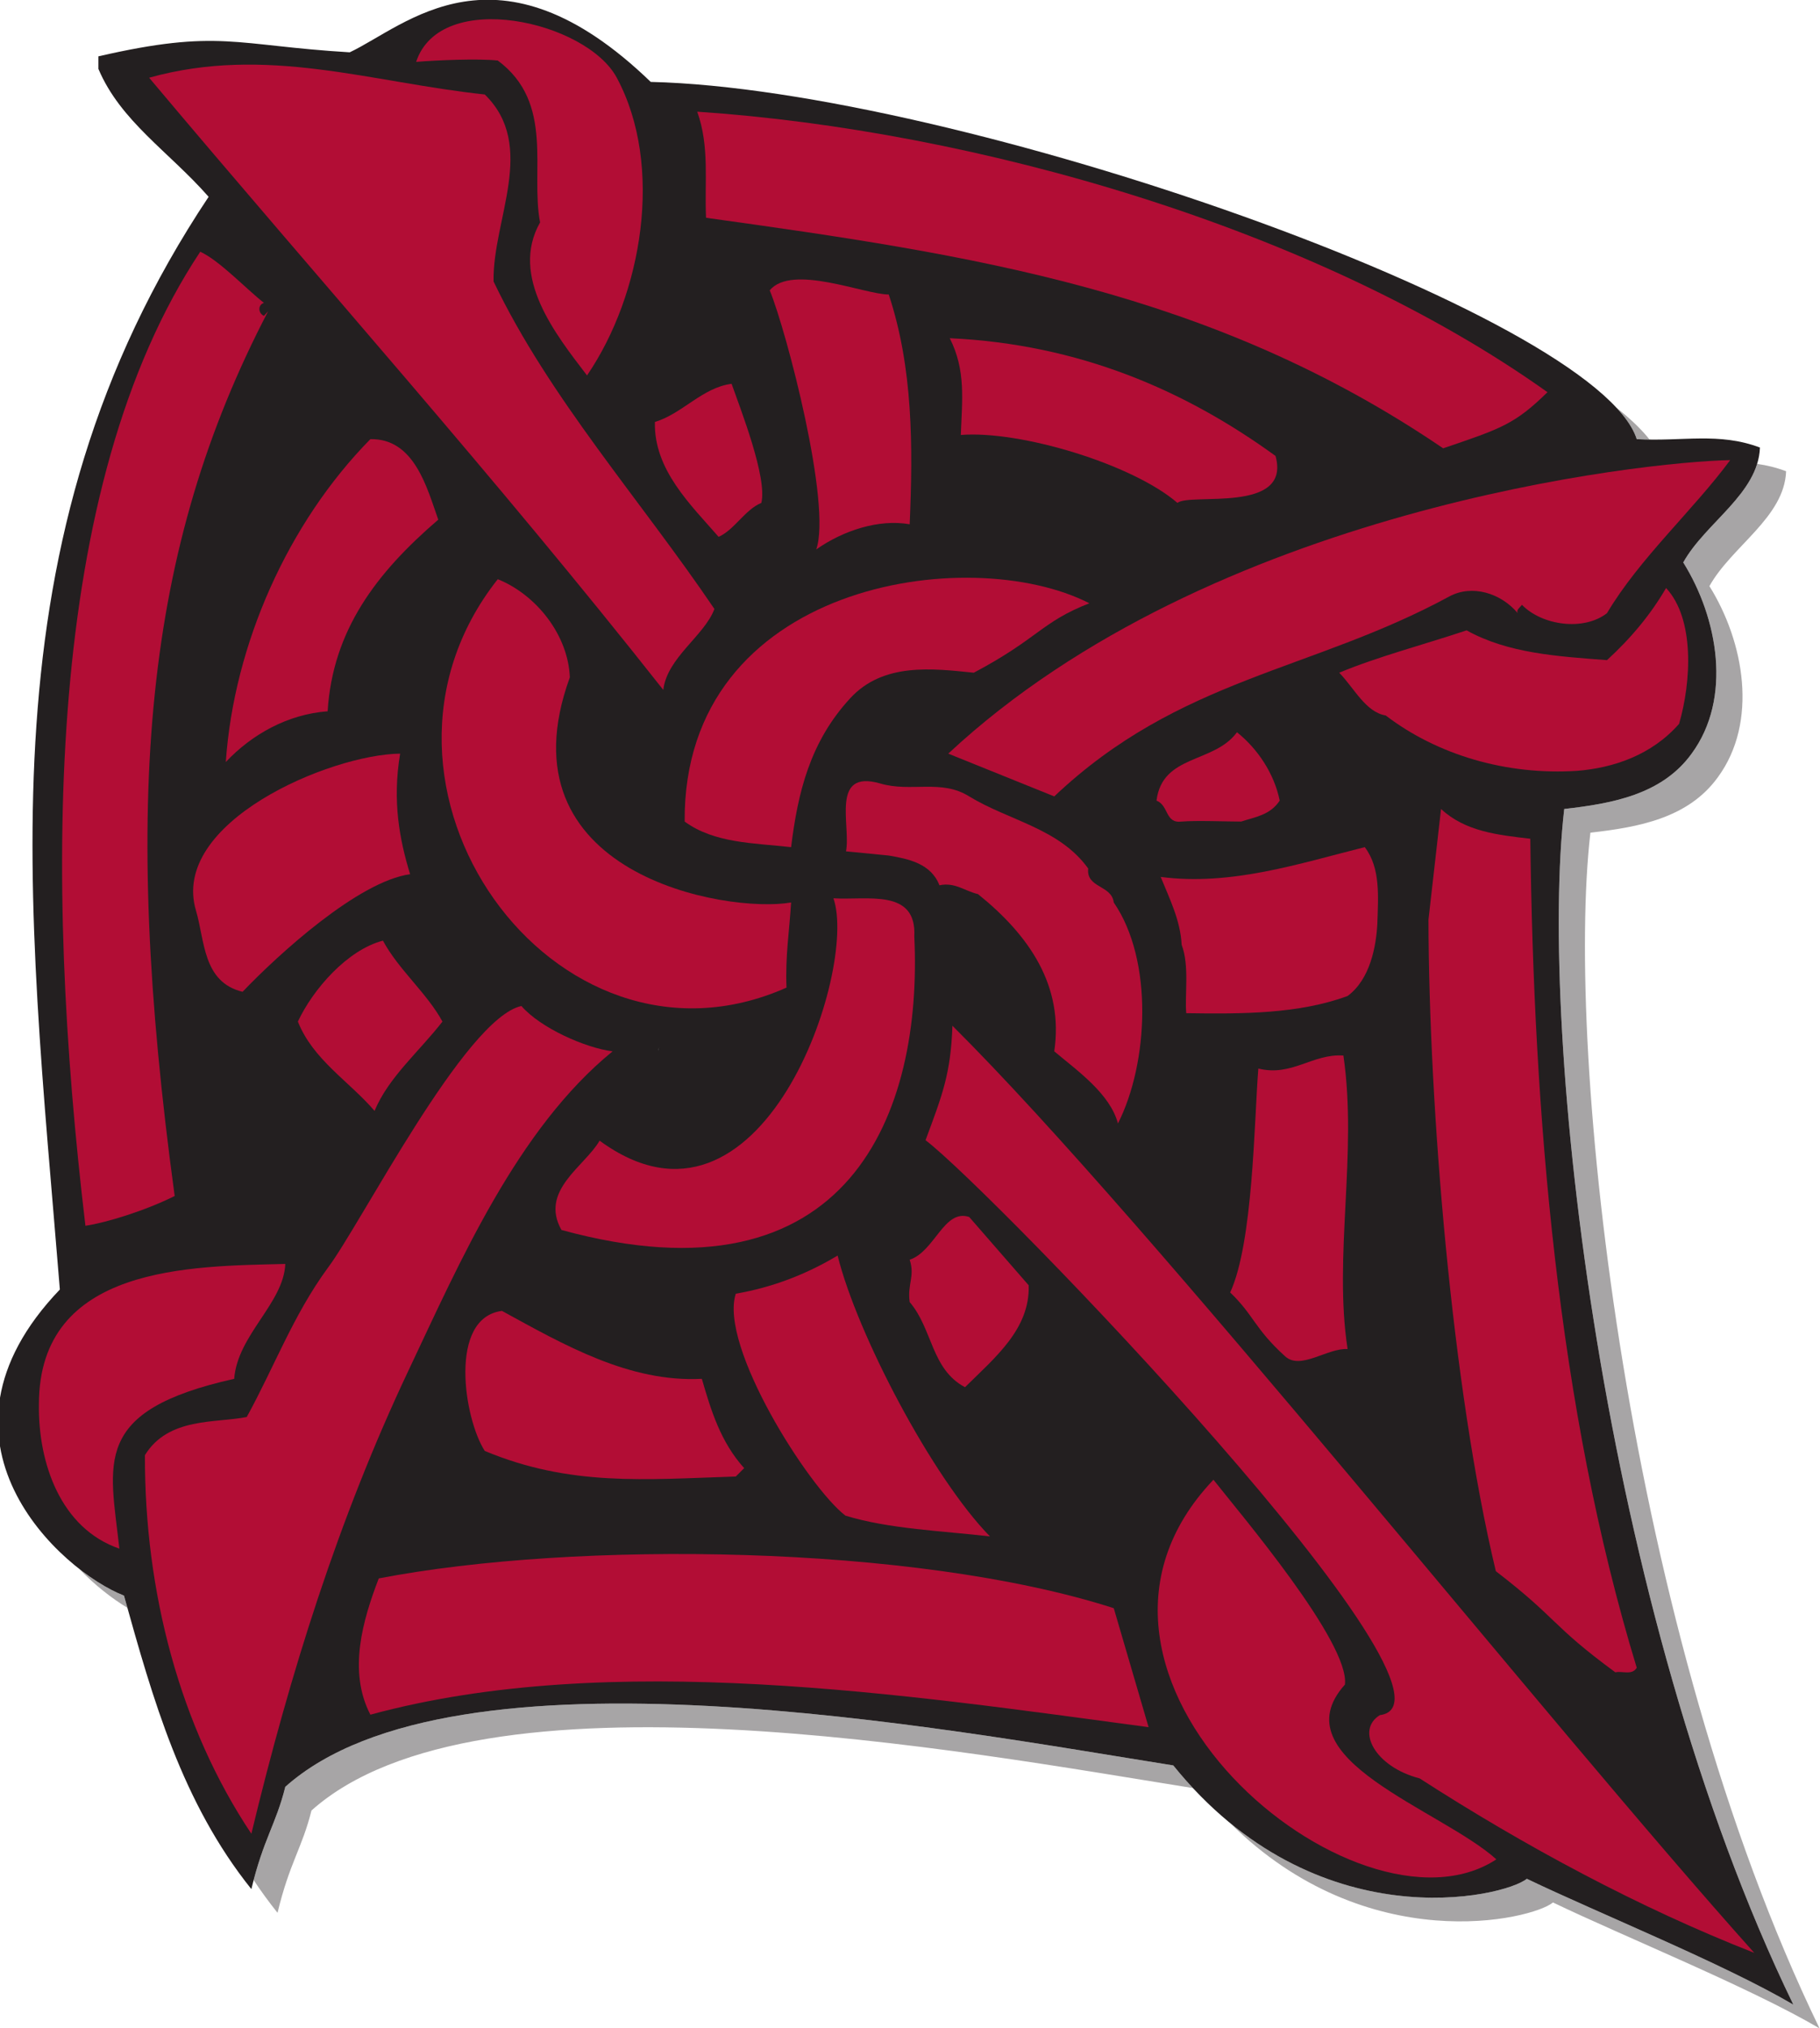
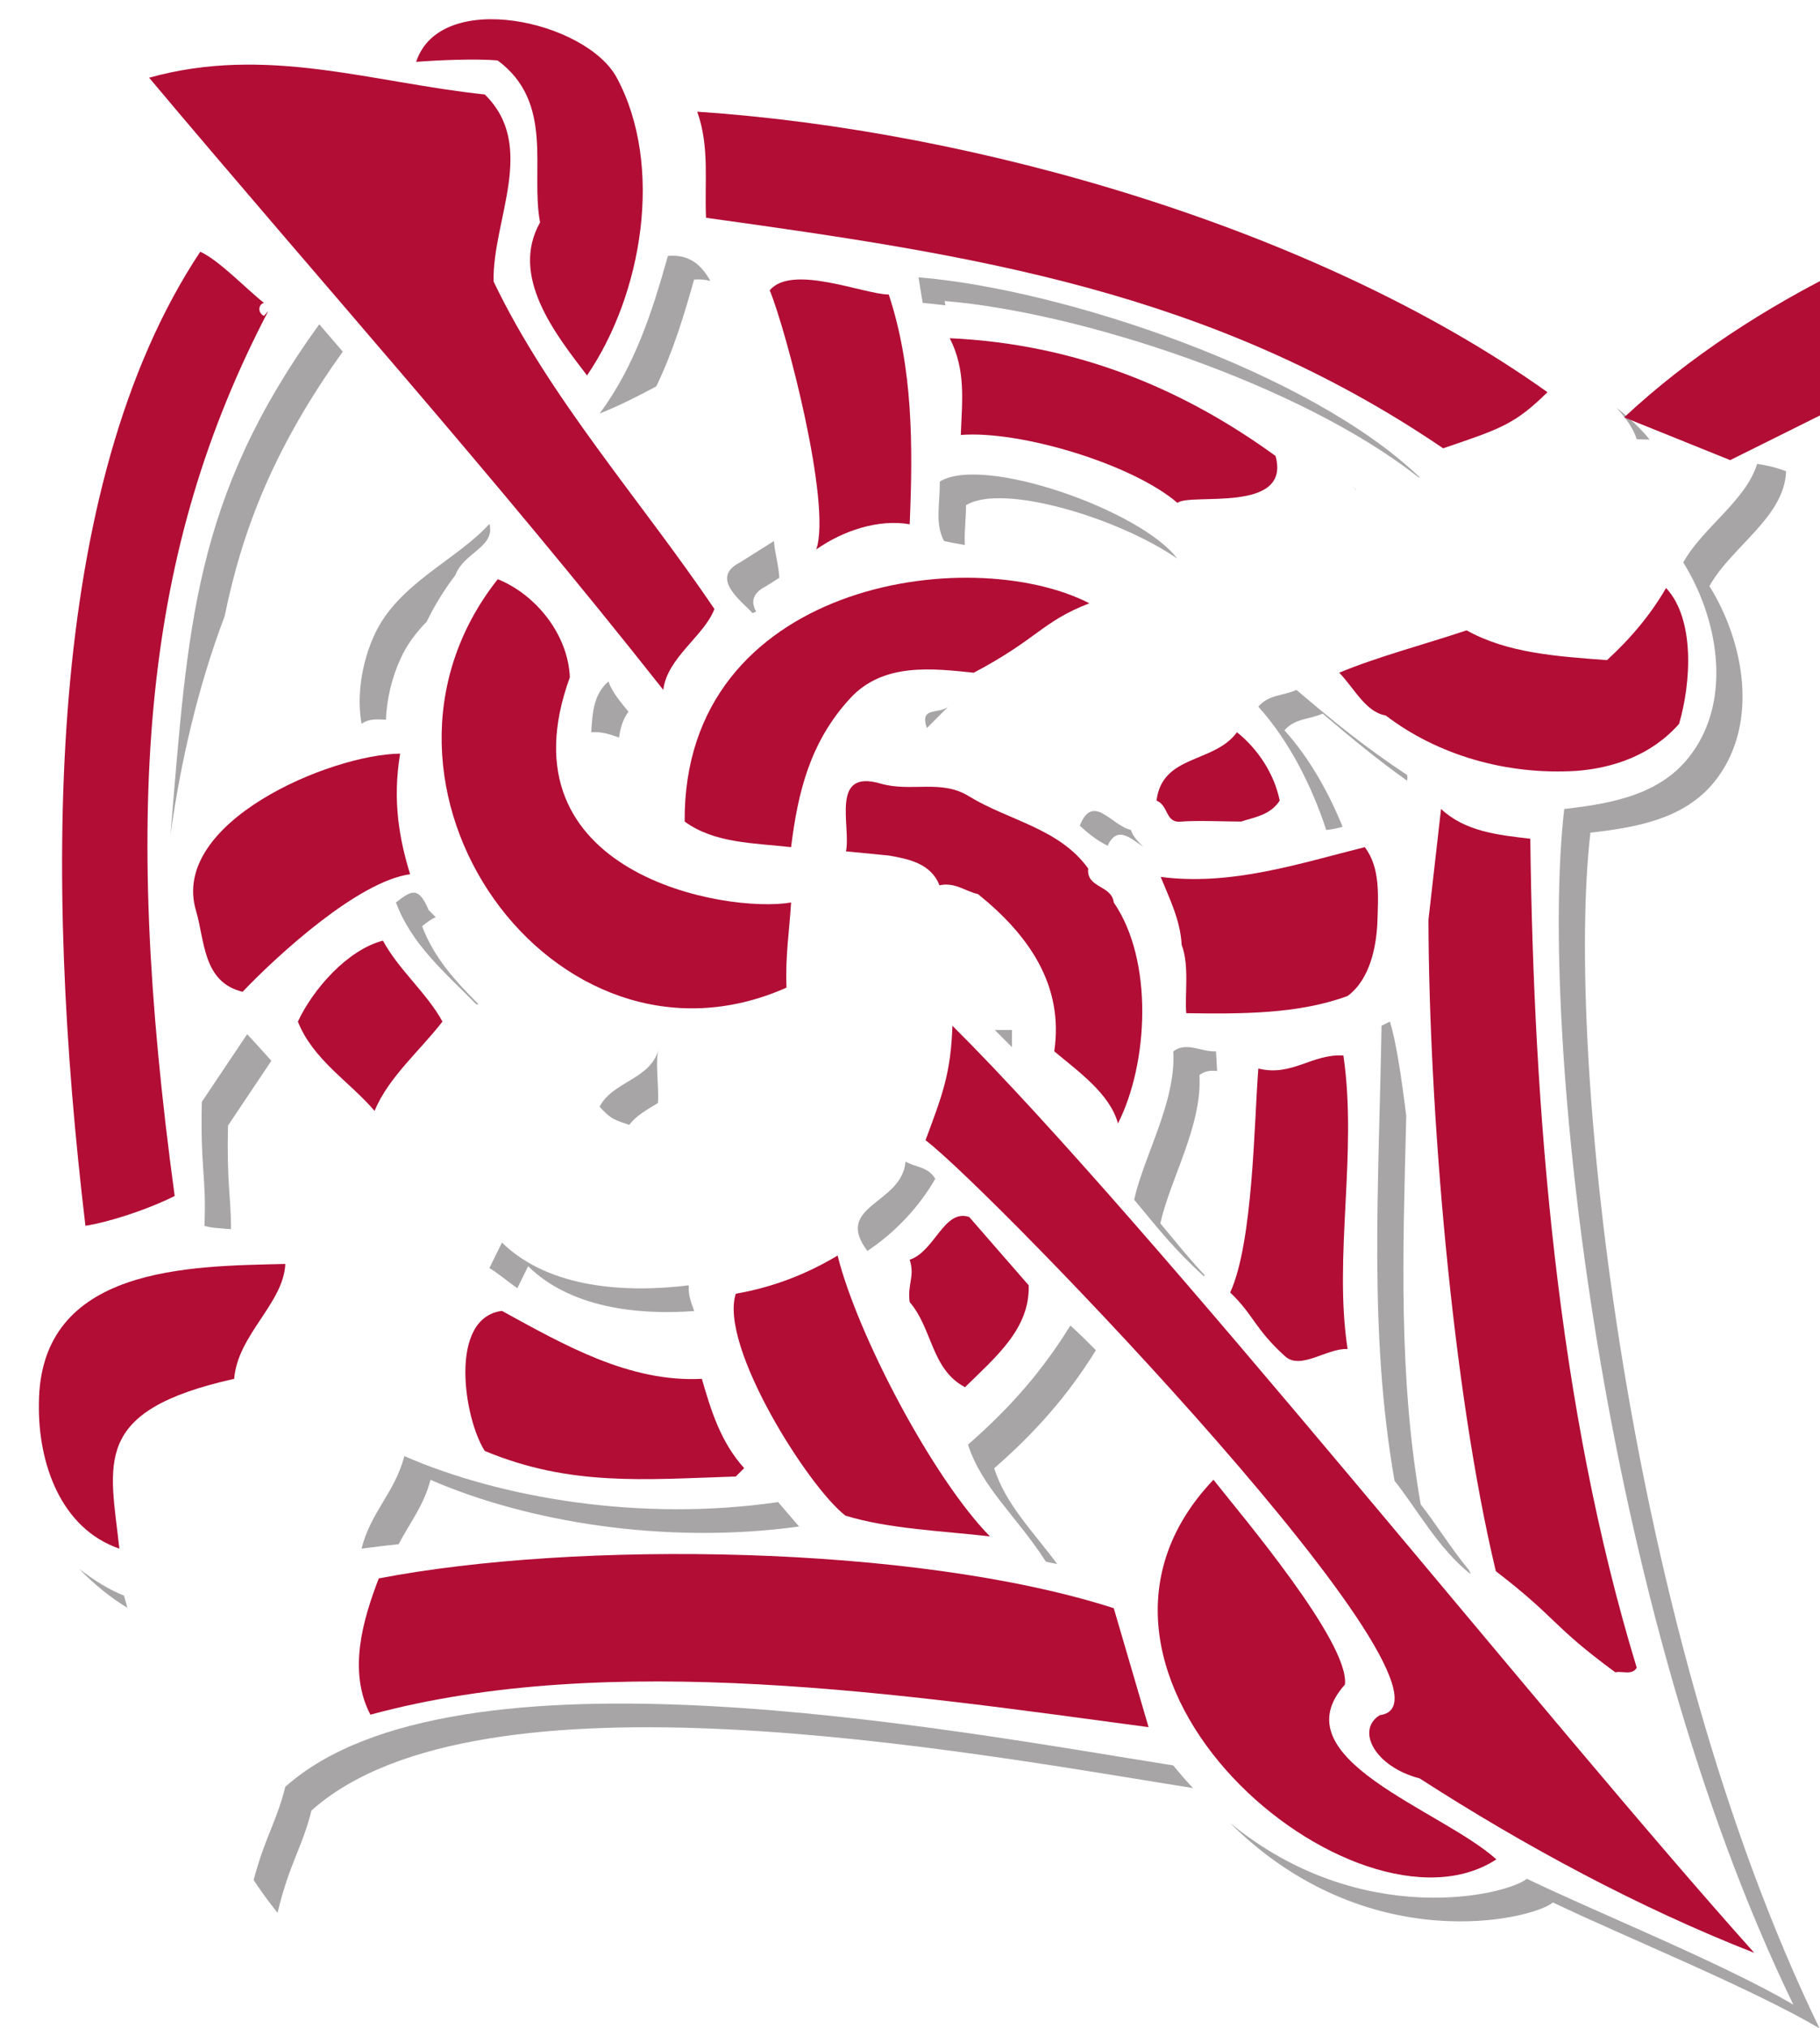
<svg xmlns="http://www.w3.org/2000/svg" viewBox="0 0 578.947 644.827" height="644.827" width="578.947" xml:space="preserve" id="svg2" version="1.1">
  <defs id="defs6" />
  <g transform="matrix(1.333,0,0,-1.333,0,644.827)" id="g10">
    <g transform="scale(0.1)" id="g12">
      <path id="path14" style="fill:#a7a5a6;fill-opacity:1;fill-rule:nonzero;stroke:none" d="m 3857.16,3865.31 c 33.2,-26.29 59.96,-51.81 79.39,-76.25 -10.03,0.12 -20.25,0.42 -30.7,0.99 -7.56,23.72 -24.2,48.94 -48.69,75.26 z m 335.99,-134.23 c 22.69,-3.2 45.57,-8.62 69.14,-17.53 -4,-109.99 -130,-179 -183,-274 83,-133 117,-324 20,-455.99 -71,-98.01 -190,-119.01 -304,-132.01 C 3734.32,2324.66 3882.07,947.234 4342.05,0 4175.05,97.996 3879,217.207 3706,300.203 3656.82,259.395 3263.83,163.855 2934.77,490.281 3249.24,232.07 3597.46,318.445 3643.56,356.699 c 173,-83 469.06,-202.207 636.06,-300.207 C 3819.63,1003.73 3671.89,2381.15 3732.85,2908.05 c 114.01,13 233,34 304.01,132 96.99,132 63,323 -20,456 46.45,83.28 148.99,146.58 176.29,235.03 z M 2846.81,573.027 C 2300.56,660.301 1143.48,876.68 743.293,519.559 720.934,429.797 691,395.176 662.289,275.555 c -20.414,25.461 -39.351,51.515 -57.008,78.078 27.02,102.617 54.621,138.301 75.574,222.422 403.985,360.508 1579.395,136.562 2119.005,50.996 15.43,-19.082 31.11,-37.051 46.95,-54.024 z M 304.008,1002.94 c -36.781,22.24 -77.625,53.88 -115.332,93.18 38.844,-30.42 76.949,-52.35 107.183,-64.07 2.711,-9.71 5.43,-19.41 8.149,-29.11 z M 2211.85,3101.05 c -18,52 27,32 51,51 l -51,-51 z m 203.01,-760.99 -41.01,40.99 h 41.01 z m -183,-314.01 c -39.01,-68 -97,-129 -162,-172 -82.01,109 82.99,111.01 90.99,213 25,-14 54.01,-11.99 71.01,-41 z m -665.71,1889.93 c 39.26,81.19 65.78,167.66 90.14,254.57 14.78,1.27 27.64,0.02 38.99,-3.29 -20.76,37.23 -49.26,64.29 -101.43,59.79 -36.99,-132 -78.99,-263 -162.99,-376 45.78,18.39 90.96,41.08 135.29,64.93 z M 536.109,3367.95 c 43.145,210.64 119.891,404.64 281.864,630.78 l -56.118,65.32 c -300.722,-415.69 -313.23,-721.38 -355,-1217 24.098,171.87 64.747,350.36 129.254,520.9 z m 384.868,-246.93 c 1.894,49.19 14.183,100.87 35.312,146.54 15.266,33.24 36.934,61.67 61.891,87.15 18.86,38.86 41.74,76.02 68.68,111.34 19,53 96,67 81,122 -76,-85 -218.005,-142 -274.008,-264 -31,-67 -42.997,-147 -31,-213 16.207,12.31 37.035,11.2 58.125,9.97 z m 556.183,-42.68 c 3.16,22.44 9.09,43.64 22.61,61.7 -18.62,22.89 -38.21,45.33 -47.91,72.01 -36,-31 -38.01,-76 -41,-121 24.33,1.99 45.45,-4.89 66.3,-12.71 z m 327.3,300.33 c -11.77,21.04 -11.37,43.05 23.83,60.88 l 31.34,19.74 c -0.9,27.69 -10.51,57.92 -12.77,87.76 l -81,-51 c -75,-38 7.99,-95 30,-121 2.99,1.18 5.86,2.39 8.6,3.62 z m 498.07,159.03 c -2.05,28.39 2.76,59.42 2.76,94.86 87.63,53.73 365.95,-31.52 504.07,-127.41 -84.44,113.74 -461.74,248.15 -566.51,183.9 0,-56 -12,-101 10,-142 16.42,-3.61 33.01,-6.64 49.68,-9.35 z m 934.18,131.52 c -2.88,2.48 -5.76,4.96 -8.66,7.42 2.6,-2.52 5.22,-5.05 7.8,-7.59 0.28,0.06 0.58,0.11 0.86,0.17 z m -980.73,440 -1.69,10.33 c 318.13,-26.09 846.23,-195.98 1131.34,-420.94 0.74,0.15 1.48,0.3 2.22,0.44 -262.24,252.37 -851.94,448.79 -1195.99,477 l 10,-61 c 18.16,-1.71 36.2,-3.66 54.12,-5.83 z m 947.93,-1243.66 c -33.06,81.69 -79.25,164.3 -138.62,229.99 24,29 61,26 91,40 71.61,-60.94 130.9,-109.68 201.49,-160.01 1.04,4.71 1.11,9.23 0.07,13.51 -100.84,66.95 -172.32,124.99 -264,203 -30,-14 -67,-11 -91,-40 75,-83 129.01,-193 162.01,-294 12.37,1.07 25.57,3.7 39.05,7.51 z m -560.8,-45.08 c 23.03,48.33 52.96,19.25 85.04,-2.55 -12.3,12.24 -24.67,24.69 -29.3,40.12 -46,10 -91,90 -122,10 20.99,-19.16 42.6,-36.02 66.26,-47.57 z m -1408.6,-1055.35 25.78,52.43 c 100.43,-98.39 258.31,-116.93 396.32,-106.88 -7.66,20.32 -14.99,41.26 -12.76,61.37 -148.14,-18.28 -333.26,-8.43 -445.99,102 l -30,-61 c 16.87,-9.21 36.82,-26.72 66.65,-47.92 z m 267.14,389.66 c 17.19,22.73 43.53,36.72 68.47,52.05 2.76,43.45 -7.91,101.29 2.73,133.22 -15.99,-77.01 -109.99,-80 -141.99,-142.01 24,-26 31,-30 61,-40 3.41,-1.25 6.66,-2.33 9.79,-3.26 z M 1141.7,2442.7 c -55.15,54.93 -106.13,110.7 -134.41,185.86 13.06,10.34 23.53,18.04 32.59,21.46 l -16.92,16.92 c -23.89,56.01 -39.886,48.39 -78.105,18.11 38,-101 117.005,-167 192.005,-243 1.59,0.12 3.2,0.34 4.84,0.65 z M 551.328,1905.92 c -0.133,79.35 -10.387,108.01 -7.246,247.12 l 103.516,154.51 c -19.539,21.77 -38.789,43.11 -57.743,63.5 L 481.648,2209.53 c -3.703,-163.98 11.204,-174.47 6.207,-295.48 13.184,-4.92 34.766,-5.65 63.473,-8.13 z m 399.918,-751.28 c 26.094,50.21 60.414,92.48 76.044,153.6 227.43,-99.02 556.5,-155.77 879.6,-111.42 l -50.03,58.24 c -327.06,-47.55 -661.67,9.38 -892.005,109.67 -22,-86 -81.003,-134.67 -102.003,-220.68 29.711,4 59.164,7.51 88.394,10.59 z M 2522.9,1107.4 c -60.54,81.23 -122.74,142.16 -150.41,228.27 102.19,89.3 177.16,175.96 242.68,281.49 -19.54,20.13 -39.7,39.84 -60.87,59.01 -65.89,-106.68 -141.24,-194 -244.24,-284 33.12,-103.12 115.79,-170.12 185.79,-279.12 9.85,-2.3 18.8,-4.14 27.05,-5.65 z m 351.62,689.19 c -38.11,40.31 -67.68,77.94 -105.56,123.21 24.01,107 100.33,233.76 93.33,353.76 13.59,10.2 27.72,11.37 42.17,9.51 -0.89,16.14 -1.76,31.83 -2.6,46.99 -35,-2.01 -70,23.99 -102,0 7,-120 -69.33,-246.77 -93.34,-353.77 55.71,-66.58 93.46,-116.66 166.89,-183 0.38,1.09 0.74,2.21 1.11,3.3 z m 631.12,-703.89 c -42.95,51.62 -78.69,110.69 -115.35,156.86 -53.36,306.08 -42.66,599.28 -34.47,926.21 -12.39,100.33 -25.1,180.82 -38.96,225.28 l -20.01,-10 c -6.62,-392.77 -30.84,-730.22 31,-1085 54,-68 106,-164 182.01,-223 -1.42,3.04 -2.83,6.27 -4.22,9.65 v 0" />
-       <path id="path16" style="fill:#231f20;fill-opacity:1;fill-rule:nonzero;stroke:none" d="m 1552.86,4642.05 c 725.73,-16.77 2257.64,-552.71 2352.99,-852 110,-6 196.01,17 294.01,-20 -4.01,-110 -130,-179 -183,-274 83,-133 116.99,-324 20,-456 -71.01,-98 -190,-119 -304.01,-132 -60.96,-526.9 86.78,-1904.32 546.77,-2851.558 -167,98 -463.06,217.207 -636.06,300.207 -52.86,-43.859 -502.78,-151.027 -843.7,270.352 -539.61,85.566 -1715.02,309.512 -2119.005,-50.996 -22.355,-89.766 -52.292,-124.383 -81,-244.004 -166.003,207 -235,453.008 -303.996,699.999 -150.808,58.48 -497.761,370.22 -153.007,730 -75.735,935.1 -191.801,1785.79 355,2606 -94.997,108 -209.997,180 -262.997,305 v 30 c 288.208,66.18 324.926,26.04 599.739,9.58 133.636,62.89 352.376,282.65 718.266,-70.58 z m 213,-618 c -105,-51 -218,-126 -335,-173 84,113 126,244 162.99,376 116.01,10 115,-136 172.01,-203 z m -882.008,-102 c -290.997,-287 -423.997,-697 -476.997,-1075 41.77,495.62 54.278,801.31 355,1217 l 121.997,-142 z m 203.008,-456 c -77,-101 -121.005,-217 -132.005,-345 -31.003,-4 -67,9 -92.003,-10 -11.997,66 0,146 31,213 56.003,122 198.008,179 274.008,264 15,-55 -62,-69 -81,-122 z m 456,-406 c -47,3 -83,35 -132,31 2.99,45 5,90 41,121 20,-55 81.99,-92 91,-152 z m 253,315 c -22.01,26 -105,83 -30,121 l 81,51 c 5,-66 45.99,-134 -51,-172 z m 1024.99,111 c -64,-11 -114,-106 -183,-50 -110,90 -252.99,82 -385,111 -22,41 -10,86 -10,142 110.7,67.88 525.76,-86.04 578,-203 z m 567,213 c -50,-10 -100.99,-20 -152,-30 -233.28,229.66 -599.8,405.25 -1033.99,446 l -10,61 c 344.05,-28.21 933.75,-224.63 1195.99,-477 z m -30,-710 c 11.43,-46.84 -109.52,-123.75 -192.99,-131 -33,101 -87.01,211 -162.01,294 24,29 61,26 91,40 91.68,-78.01 163.16,-136.05 264,-203 z m -619,-182 c -66.99,-12 -116,19 -162,61 31,80 76,0 122,-10 6.01,-20 25,-35 40,-51 z m -527,294 c -18,52 27,32 51,51 l -51,-51 z m 203.01,-760.99 -41.01,40.99 h 41.01 z m -183,-314.01 c -39.01,-68 -97,-129 -162,-172 -82.01,109 82.99,111.01 90.99,213 25,-14 54.01,-11.99 71.01,-41 z m -588.01,-254 c -5.99,-54 57.01,-114 10,-151.99 -345.7,47.71 -431.65,163.32 -485.99,192.99 l 30,61 c 112.73,-110.43 297.85,-120.28 445.99,-102 z m -151.99,386 c -30,10 -37,14 -61,40 32,62.01 126,65 141.99,142.01 -20.99,-63.01 41,-227.01 -80.99,-182.01 z m -468.9,508.89 174.9,-174.89 c -1,-19 -34.01,-48 -61,-50 -75,76 -154.005,142 -192.005,243 38.219,30.28 54.215,37.9 78.105,-18.11 z M 842.855,2104.49 C 795.004,2027.94 773.18,1929.97 709.77,1869.4 c -110.665,45.02 -190.34,32.87 -221.915,44.65 4.997,121.01 -9.91,131.5 -6.207,295.48 l 108.207,161.52 c 78.997,-85 163,-186.56 253,-266.56 z m 1014.005,-849.43 61,-71.01 c -356.8,-17.55 -686,9.74 -1055.008,-40 21,86.01 80.003,134.68 102.003,220.68 230.335,-100.29 564.945,-157.22 892.005,-109.67 z m 986.32,109.43 c -57.01,-88 -145.09,-168.11 -144.1,-279.12 -98.9,22.84 -113.99,6.84 -203.23,27.68 -70,109 -152.67,176 -185.79,279.12 103,90 178.35,177.32 244.24,284 105.99,-95.99 186.87,-205.67 288.88,-311.68 z m 58.68,965.57 c 8.99,-162.01 23.55,-386.77 -28.45,-536.77 -73.43,66.34 -111.18,116.42 -166.89,183 24.01,107 100.34,233.77 93.34,353.77 32,23.99 67,-2.01 102,0 z m 608,-1247.01 c -76.01,59 -128.01,155 -182.01,223 -61.84,354.78 -37.62,692.23 -31,1085 l 20.01,10 c 62.12,-199.21 101,-1120.52 193,-1318 v 0" />
      <path id="path18" style="fill:#b20d35;fill-opacity:1;fill-rule:nonzero;stroke:none" d="m 1471.86,4652.05 c 113,-210 61,-516.99 -71,-710 -75,98.01 -185,236 -112.01,365 -23.73,122.68 35.45,284.73 -101,386 -46.99,5 -145.81,0.8 -194.807,-3.21 57.837,175.81 405.977,97.69 478.817,-37.79 v 0" />
      <path id="path20" style="fill:#b20d35;fill-opacity:1;fill-rule:nonzero;stroke:none" d="m 1156.86,4612.05 c 126,-123.01 18,-299 21,-446 133,-278 350.99,-521 527,-780.99 -24,-64.01 -113,-116.01 -122.01,-193.01 -405.01,513.03 -809.69,963.58 -1226.991,1460 279.996,78 527.993,-11 801.001,-40 v 0" />
      <path id="path22" style="fill:#b20d35;fill-opacity:1;fill-rule:nonzero;stroke:none" d="m 3692.85,3902.05 c -78.2,-76.59 -110.58,-86.8 -248.97,-133.81 -554.47,376.8 -1124.94,461.66 -1759.02,549.81 -4,85 8.99,169 -21.01,253 660.49,-44.11 1478.04,-276.79 2029,-669 v 0" />
      <path id="path24" style="fill:#b20d35;fill-opacity:1;fill-rule:nonzero;stroke:none" d="m 629.855,4115.06 c -14,-4.01 -15,-24.01 0,-31.02 l 10,11.01 c -294.882,-565.17 -351.917,-1162.86 -223,-2109.99 -70,-34.84 -161.996,-63.38 -213,-71.01 -99.121,832.94 -97.964,1762.87 274,2323 45.973,-21.11 107.004,-86.38 152,-121.99 v 0" />
      <path id="path26" style="fill:#b20d35;fill-opacity:1;fill-rule:nonzero;stroke:none" d="m 2120.86,4135.06 c 57.99,-175.01 57.99,-362.01 49.99,-548.01 -73.99,13.01 -158.99,-15 -223,-60 37.28,106.49 -70.64,519.81 -110.99,618 53.22,63.54 225.66,-9.99 284,-9.99 v 0" />
      <path id="path28" style="fill:#b20d35;fill-opacity:1;fill-rule:nonzero;stroke:none" d="m 3043.85,3750.06 c 38.53,-138.71 -204.46,-87.26 -233.99,-112.01 -107.81,92.83 -375.84,173.29 -517.01,162.01 3,82.99 12.59,153.79 -26.4,230.78 308.05,-14.32 560.94,-123.87 777.4,-280.78 v 0" />
-       <path id="path30" style="fill:#b20d35;fill-opacity:1;fill-rule:nonzero;stroke:none" d="m 1816.86,3638.05 c -39.01,-16 -64.01,-64 -102,-81 -66.01,76 -155,160 -152.01,274 66,20 113.01,82 183.01,91 21.52,-61.1 85.62,-224.02 71,-284 v 0" />
-       <path id="path32" style="fill:#b20d35;fill-opacity:1;fill-rule:nonzero;stroke:none" d="m 1045.86,3598.05 c -148.005,-127 -252.008,-264 -264.005,-457 -95,-7 -181,-55 -243.003,-120.99 19.257,280.55 148.777,570.79 345,770 105,1.99 134.998,-116.01 162.008,-192.01 v 0" />
-       <path id="path34" style="fill:#b20d35;fill-opacity:1;fill-rule:nonzero;stroke:none" d="m 4128.85,3740.05 c -86.99,-118 -216.99,-234.99 -293.99,-365 -55.83,-43.41 -155.35,-29.25 -203,20.01 -5,-7.01 -14.01,-12.01 -10.01,-20.01 -39.99,48 -109,69 -163,40.01 -329.14,-178.73 -643.97,-193.85 -943,-477.01 l -253,102.01 c 627.32,584.34 1658.52,696.29 1866,699.99 v 0" />
+       <path id="path34" style="fill:#b20d35;fill-opacity:1;fill-rule:nonzero;stroke:none" d="m 4128.85,3740.05 l -253,102.01 c 627.32,584.34 1658.52,696.29 1866,699.99 v 0" />
      <path id="path36" style="fill:#b20d35;fill-opacity:1;fill-rule:nonzero;stroke:none" d="m 2599.67,3398.64 c -114.1,-44.25 -121.26,-83.68 -275.82,-165.59 -98,10 -216,25 -295,-61 -96,-104 -125,-225 -141,-355 -89,10 -182.99,9 -254,61 -3.94,569.36 679.09,667.44 965.82,520.59 v 0" />
      <path id="path38" style="fill:#b20d35;fill-opacity:1;fill-rule:nonzero;stroke:none" d="m 1359.86,3222.05 c -171.06,-469.39 373.89,-563.73 527.99,-536.99 -4,-68.01 -14,-126.01 -10.99,-203.01 -554.9,-246.71 -1076.356,484.6 -689.01,974 92.01,-37 168.01,-133 172.01,-234 v 0" />
      <path id="path40" style="fill:#b20d35;fill-opacity:1;fill-rule:nonzero;stroke:none" d="m 4006.86,3111.05 c -66.01,-75 -157,-105 -243.01,-112 -168.99,-11 -333.99,38 -457,132 -48,8 -74.99,65 -111,102 91.01,38 202,67.01 304.01,101 98.99,-55 217,-62 335,-71 57.99,53 105,110 140.99,172.01 69.01,-74.01 60,-225 31.01,-324.01 v 0" />
      <path id="path42" style="fill:#b20d35;fill-opacity:1;fill-rule:nonzero;stroke:none" d="m 3053.85,2928.05 c -23,-35 -58.99,-39 -91.99,-50 -34.01,0 -107,3 -142,0 -40,-5 -30,38 -60,50 13.99,111 136.99,88 192,163 50,-40 88.99,-99 101.99,-163 v 0" />
      <path id="path44" style="fill:#b20d35;fill-opacity:1;fill-rule:nonzero;stroke:none" d="m 954.855,3040.06 c -18.996,-114.01 -1.238,-205.67 23.79,-287.56 -123,-17 -312.786,-189.45 -399.793,-280.45 -95,23.01 -90,122 -110.997,193.01 -63.328,210.68 319.465,373.07 487,375 v 0" />
      <path id="path46" style="fill:#b20d35;fill-opacity:1;fill-rule:nonzero;stroke:none" d="m 2312.85,2938.05 c 95,-58 215,-76 284.01,-172 -5,-47 55.99,-39 60.99,-80.99 95,-138.01 83,-383.01 10,-527.01 -19,71 -95.99,125 -152,172.01 23,155.99 -58.99,275.99 -182,375 -31,6.99 -55,28.99 -91.99,20.99 -20.01,52 -74.01,63 -121,71 l -102.01,10 c 12.01,61 -37.99,196 81.01,162 73.99,-22 145.99,11.01 212.99,-31 v 0" />
      <path id="path48" style="fill:#b20d35;fill-opacity:1;fill-rule:nonzero;stroke:none" d="m 3651.86,2837.05 c 7.93,-651.05 64.15,-1355.25 253.99,-1976.991 -10.99,-19.004 -35,-7.004 -50.99,-11.008 -154.01,113 -136.54,126.945 -285.24,241.209 -105,438 -159.76,1108.79 -160.77,1553.79 l 30,264 c 58.01,-54 136.01,-62 213.01,-71 v 0" />
      <path id="path50" style="fill:#b20d35;fill-opacity:1;fill-rule:nonzero;stroke:none" d="m 3286.86,2634.05 c -3.01,-53.99 -17,-132 -71.01,-172 -117,-43 -250.99,-43 -385,-41 -3.99,42 8,114.01 -10.99,163 -3,59 -29.01,110 -50,162 167.99,-22 330.99,32 486.99,71 38.01,-50 32,-118 30.01,-183 v 0" />
-       <path id="path52" style="fill:#b20d35;fill-opacity:1;fill-rule:nonzero;stroke:none" d="m 2181.85,2604.05 c 20.08,-418.05 -152.12,-888.59 -841.99,-700 -53,94 56,152 91,213 387.3,-283.8 617.41,409.04 557.99,578.01 81.01,-5 199,23.99 193,-91.01 v 0" />
      <path id="path54" style="fill:#b20d35;fill-opacity:1;fill-rule:nonzero;stroke:none" d="m 1055.86,2401.05 c -55,-70.99 -129.005,-133 -162.008,-213 -60.997,71 -146.997,122.01 -182.993,213 35.996,77 117.993,171 202.993,193 37.003,-68.99 104.998,-125 142.008,-193 v 0" />
-       <path id="path56" style="fill:#b20d35;fill-opacity:1;fill-rule:nonzero;stroke:none" d="m 1461.86,2330.06 c -226.94,-184.81 -364.45,-502.12 -487.005,-761.01 -167,-353 -283,-722.995 -375,-1104.999 -171,256.008 -255,577.999 -254,902.999 56,91 169,76 242.997,91 65.003,118 111.003,243 193.003,355 79.122,104.34 327.115,594.99 462.355,625.21 46,-53.01 153.65,-100.21 217.65,-108.2 v 0" />
      <path id="path58" style="fill:#b20d35;fill-opacity:1;fill-rule:nonzero;stroke:none" d="m 4186.29,180.059 c -276,107.996 -549.43,255.554 -798.44,415.996 -107.44,27.879 -152.88,115.554 -95.03,150.918 252.17,32.429 -927.38,1252.567 -1084.14,1371.167 39.79,107.2 60.17,157.91 64.17,272.91 C 2749.84,1917.12 3693.61,729.258 4186.29,180.059 v 0" />
      <path id="path60" style="fill:#b20d35;fill-opacity:1;fill-rule:nonzero;stroke:none" d="m 3215.85,1620.06 c -48,2.99 -112.2,-51.21 -149.2,-17.21 -73,66 -74.24,97.91 -131.01,152.15 55,118.99 57.21,409.05 67.21,534.05 80,-20 129.01,36.01 203,31.01 34.01,-233.01 -23.99,-479.01 10,-700 v 0" />
      <path id="path62" style="fill:#b20d35;fill-opacity:1;fill-rule:nonzero;stroke:none" d="m 2454.86,1772.05 c 2.99,-104 -79.01,-171 -152.01,-243 -81,43 -77,139 -132,203 -5.99,43.01 13,61 0,101 60,20 82,122.01 142,102.01 l 142.01,-163.01 v 0" />
      <path id="path64" style="fill:#b20d35;fill-opacity:1;fill-rule:nonzero;stroke:none" d="m 680.855,1823.05 c -4,-94 -114,-169 -122.003,-274 -342.7,-76.55 -296.325,-200.51 -273.997,-405 -140,48 -194,204 -192,344 0,332.62 364.394,329.32 588,335 v 0" />
      <path id="path66" style="fill:#b20d35;fill-opacity:1;fill-rule:nonzero;stroke:none" d="m 2362.38,1173.2 c -112.2,13.13 -240.49,17.56 -344.84,49.53 -88.35,67.77 -302.06,404.86 -261.68,529.32 86.99,15 167.99,46 242.99,91 46.52,-187.63 226.6,-530.18 363.53,-669.85 v 0" />
      <path id="path68" style="fill:#b20d35;fill-opacity:1;fill-rule:nonzero;stroke:none" d="m 1674.86,1549.05 c 22,-76 45,-151 101,-213 l -20,-20 c -218.43,-7 -394.86,-24.07 -599,61 -49.92,77.14 -87.24,317.68 41,334 148,-80.99 304,-170.99 477,-162 v 0" />
      <path id="path70" style="fill:#b20d35;fill-opacity:1;fill-rule:nonzero;stroke:none" d="m 3209.5,819.902 c -158.9,-177.226 229.35,-297.851 361.35,-416.847 -332.34,-218.289 -1120.3,437.726 -675.12,905.325 62.56,-79.62 325.4,-388.009 313.77,-488.478 v 0" />
      <path id="path72" style="fill:#b20d35;fill-opacity:1;fill-rule:nonzero;stroke:none" d="m 2657.85,1002.05 83.09,-283.757 c -575.71,77.047 -1284.65,185.348 -1857.088,29.762 -53.997,103.996 -17.997,225.996 20,324.995 468.828,90.45 1278.188,81.79 1753.998,-71 v 0" />
    </g>
  </g>
</svg>